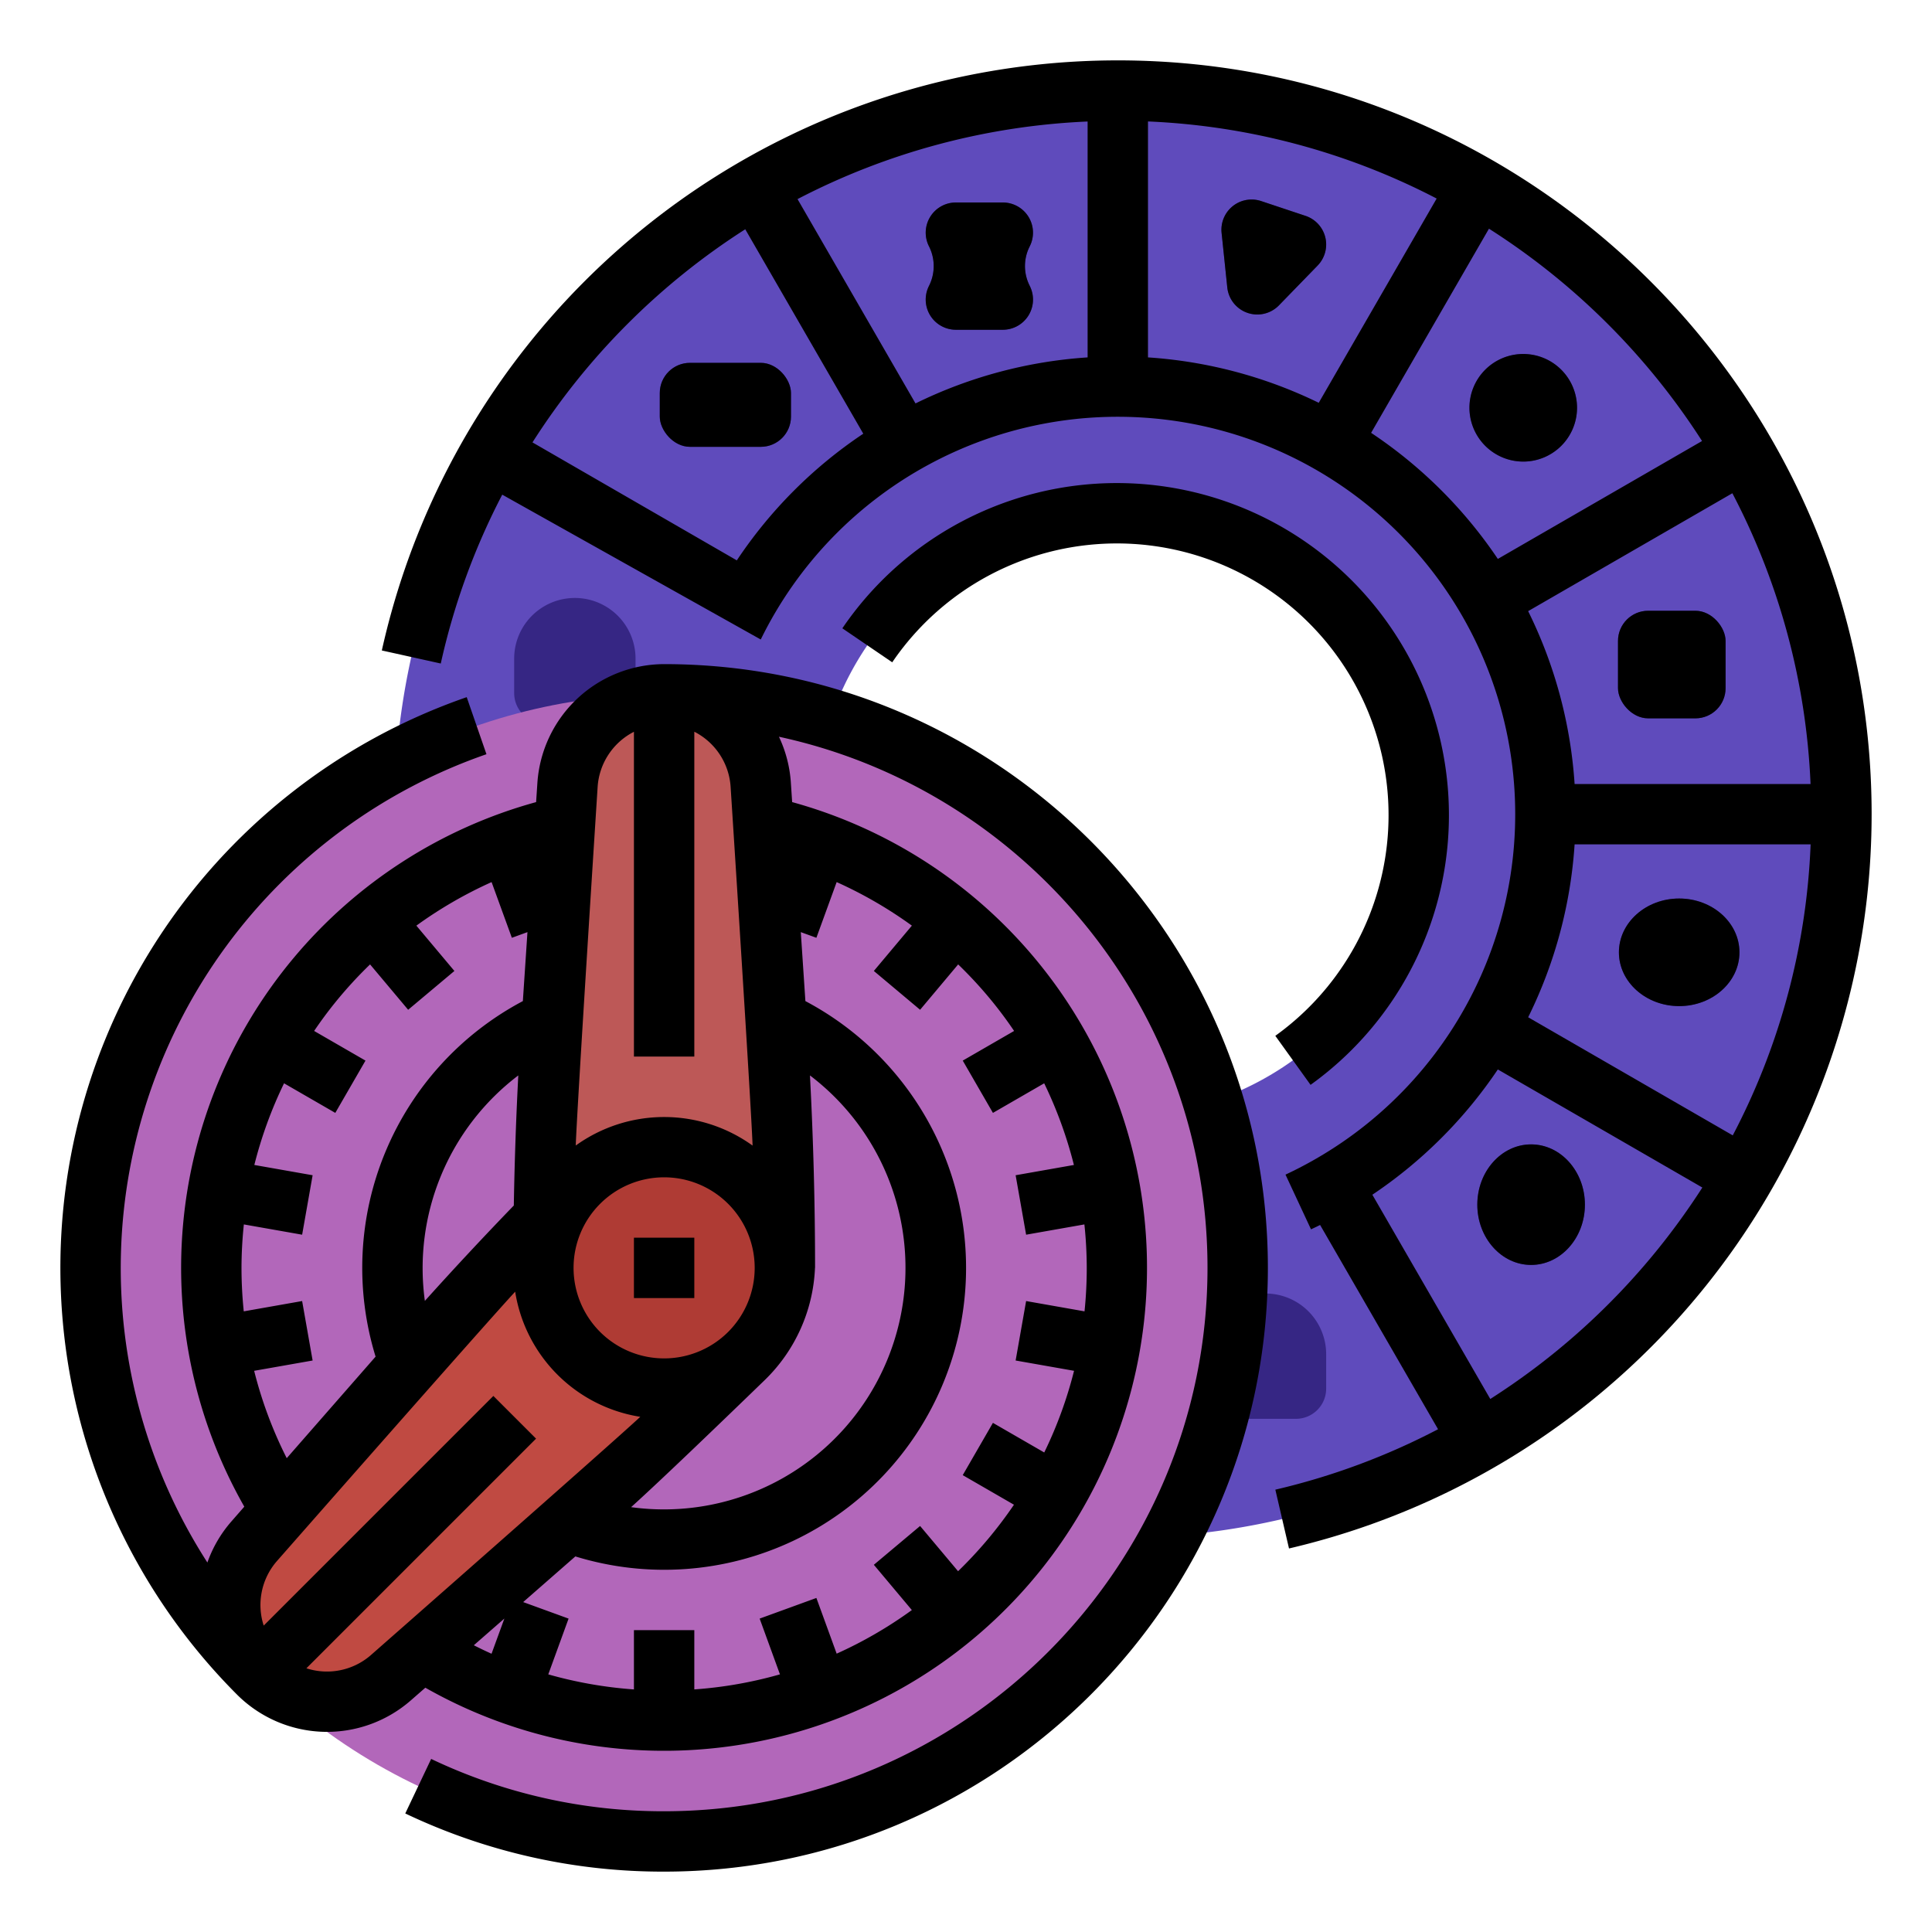
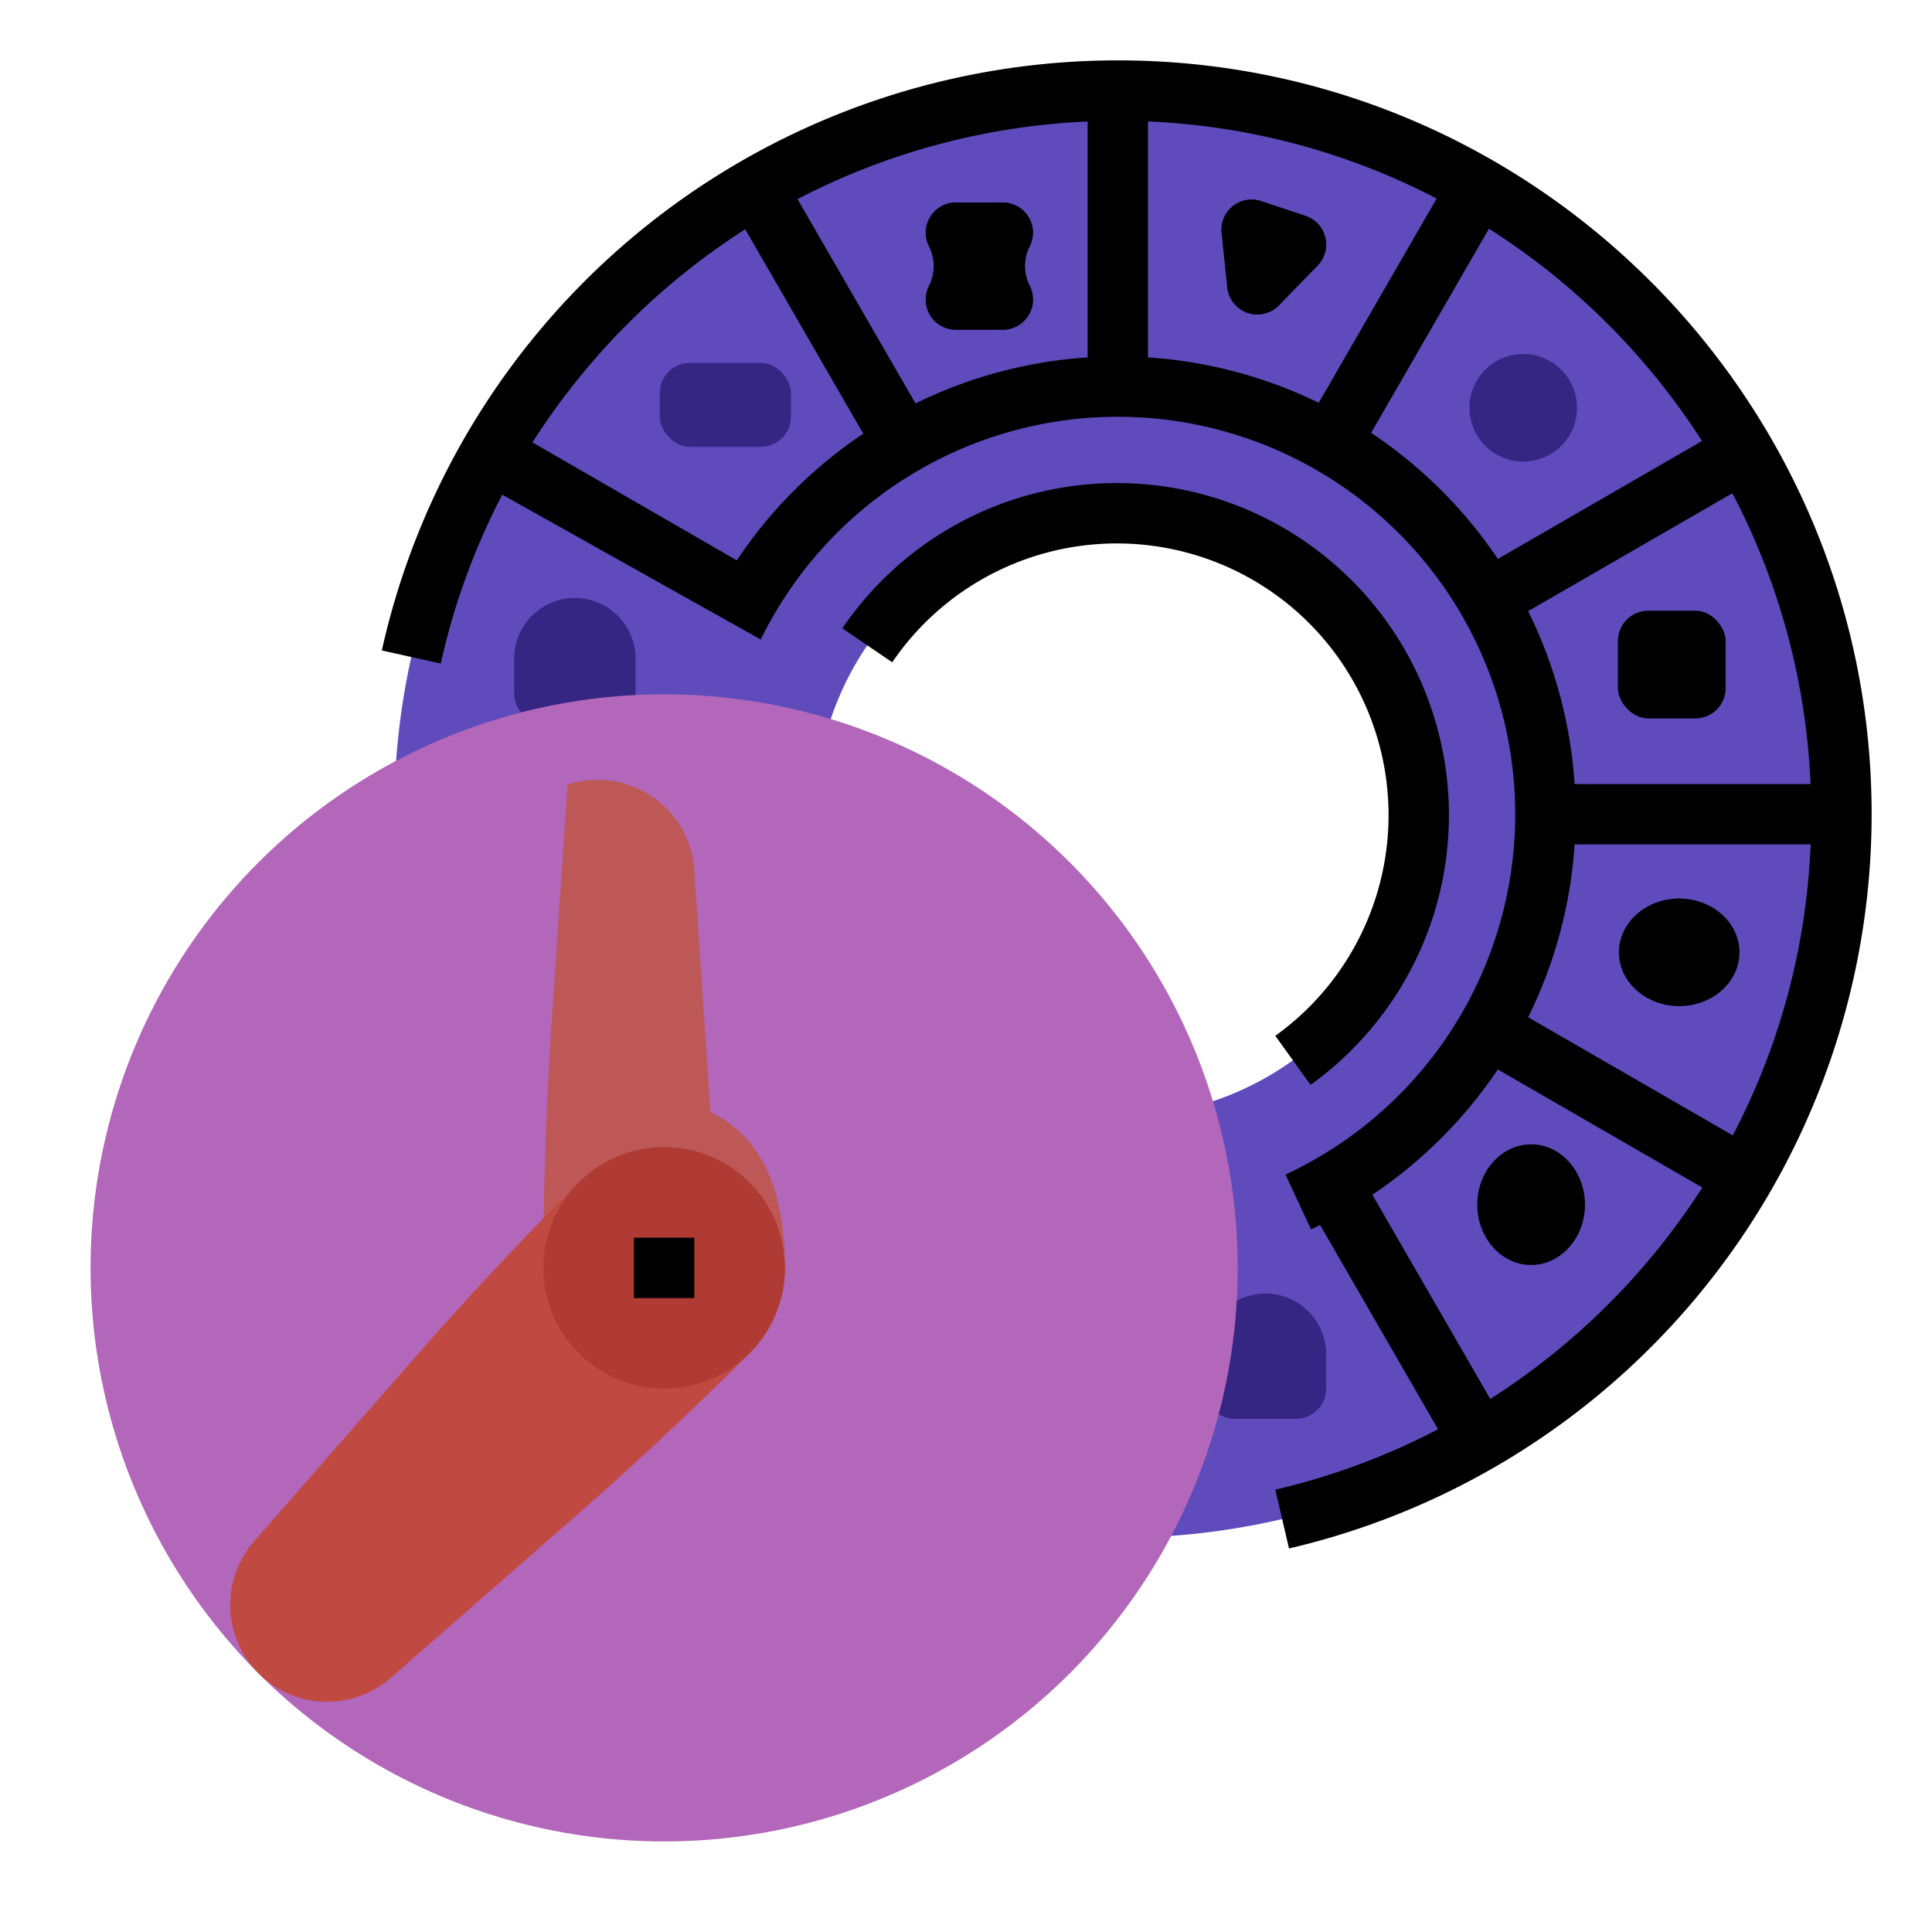
<svg xmlns="http://www.w3.org/2000/svg" viewBox="0 0 512 512">
  <title>calendrical-calculation-horoscope-astrology</title>
  <g id="Filled_outline" data-name="Filled outline">
    <path d="M487.84,208a190.619,190.619,0,0,0-21.61-81.05q-3.72-7.11-8-13.85A192.822,192.822,0,0,0,398.9,53.77q-6.735-4.275-13.85-8A190.619,190.619,0,0,0,304,24.16Q300.13,24,296.23,24q-4.14,0-8.23.18a190.526,190.526,0,0,0-80.94,21.77q-7.11,3.735-13.84,8.04a192.777,192.777,0,0,0-59.11,59.3q-4.275,6.75-7.99,13.87A190.539,190.539,0,0,0,104.62,208q-.165,3.87-.16,7.77,0,4.14.18,8.23a190.494,190.494,0,0,0,21.67,80.73v.01q3.72,7.11,8.01,13.84v.01a192.8,192.8,0,0,0,59.09,59.09h.01q6.735,4.29,13.84,8.01h.01A190.494,190.494,0,0,0,288,407.36q4.1.18,8.23.18,3.9,0,7.77-.16a190.539,190.539,0,0,0,80.84-21.5q7.125-3.7,13.87-7.99a192.777,192.777,0,0,0,59.3-59.11q4.305-6.735,8.04-13.84A190.526,190.526,0,0,0,487.82,224q.18-4.095.18-8.23Q488,211.87,487.84,208ZM216,216a80,80,0,1,1,80,80A80,80,0,0,1,216,216Z" style="fill:#5f4bbc" />
    <path d="M325.242,76.176a8,8,0,0,0,13.695,4.745l10.25-10.551a8,8,0,0,0-3.209-13.163l-11.757-3.919a8,8,0,0,0-10.487,8.418Z" style="fill:#362684" />
    <path d="M403.673,122.324a14.257,14.257,0,1,0-14.256-14.257A14.274,14.274,0,0,0,403.673,122.324Z" style="fill:#362684" />
    <rect x="428.785" y="161.856" width="28.514" height="28.514" rx="8" ry="8" style="fill:#362684" />
-     <path d="M445,238.116c-8.808,0-15.974,6.4-15.974,14.257S436.189,266.63,445,266.63s15.974-6.4,15.974-14.257S453.805,238.116,445,238.116Z" style="fill:#362684" />
    <path d="M405.759,303.273c-7.861,0-14.257,7.166-14.257,15.974s6.4,15.974,14.257,15.974,14.258-7.166,14.258-15.974S413.621,303.273,405.759,303.273Z" style="fill:#362684" />
    <path d="M335.366,342.792a16.1,16.1,0,0,0-16.082,16.083V368a8,8,0,0,0,8,8h16.165a8,8,0,0,0,8-8v-9.125A16.1,16.1,0,0,0,335.366,342.792Z" style="fill:#362684" />
    <path d="M274.668,354.444A14,14,0,1,0,246.9,356.87h-1.872v16h31.286v-16h-1.871A13.959,13.959,0,0,0,274.668,354.444Z" style="fill:#362684" />
    <path d="M191.711,302.122A16.1,16.1,0,0,0,175.629,318.2v9.125a8,8,0,0,0,8,8h16.164a8,8,0,0,0,8-8V318.2A16.1,16.1,0,0,0,191.711,302.122Z" style="fill:#362684" />
    <path d="M144.261,191.674h16.164a8,8,0,0,0,8-8v-9.125a16.082,16.082,0,0,0-32.164,0v9.125A8,8,0,0,0,144.261,191.674Z" style="fill:#362684" />
    <path d="M161.468,230.686H148.954v11.5l-11.4,15.478,12.884,9.487L162.188,251.2h7.28V238.686A8,8,0,0,0,161.468,230.686Z" style="fill:#362684" />
    <rect x="174.847" y="96.156" width="34.771" height="22.257" rx="8" ry="8" style="fill:#362684" />
    <path d="M246.281,75.579l-.145.3a8,8,0,0,0,7.188,11.511h12.43A8,8,0,0,0,273,75.987l-.267-.568a11.49,11.49,0,0,1,.083-9.981l.129-.265a8,8,0,0,0-7.187-11.514h-12.43a8,8,0,0,0-7.13,11.627A11.6,11.6,0,0,1,246.281,75.579Z" style="fill:#362684" />
    <circle cx="176" cy="336" r="152" style="fill:#b267ba" />
-     <path d="M208,336a32,32,0,0,1-64,0q0-32,2.13-63.93l4.27-64.12A25.614,25.614,0,0,1,168,185.29a25.7,25.7,0,0,1,25.53,5.63,25.58,25.58,0,0,1,8.07,17.03l4.27,64.12Q208,303.99,208,336Z" style="fill:#bd5857" />
+     <path d="M208,336a32,32,0,0,1-64,0q0-32,2.13-63.93l4.27-64.12a25.7,25.7,0,0,1,25.53,5.63,25.58,25.58,0,0,1,8.07,17.03l4.27,64.12Q208,303.99,208,336Z" style="fill:#bd5857" />
    <path d="M198.63,358.63q-22.62,22.62-46.71,43.7l-48.37,42.32a25.655,25.655,0,0,1-36.2-36.2l42.32-48.37q21.075-24.075,43.7-46.71a32,32,0,0,1,45.26,45.26Z" style="fill:#c04a42" />
    <circle cx="176" cy="336" r="32" style="fill:#af3b34" />
    <path d="M296.23,16A199.821,199.821,0,0,0,101.188,172.38l15.621,3.46A182.135,182.135,0,0,1,133.1,131.09l68.507,38.384A105.333,105.333,0,1,1,348.887,307c-2.667,1.546-5.431,2.988-8.217,4.287l6.762,14.5q1.207-.562,2.41-1.157L381.1,378.762a182.2,182.2,0,0,1-43.121,16.015l3.62,15.585A199.847,199.847,0,0,0,496,215.77C496,105.617,406.384,16,296.23,16ZM417.286,223.771h62.546A181.333,181.333,0,0,1,459.2,300.887l-54.221-31.3A121.256,121.256,0,0,0,417.286,223.771Zm0-16a121.24,121.24,0,0,0-12.31-45.812l54.116-31.244a182.473,182.473,0,0,1,20.723,77.056ZM349.481,106.743a121.42,121.42,0,0,0-45.252-12.028V32.185a182.466,182.466,0,0,1,76.5,20.431ZM211.354,52.763A183.615,183.615,0,0,1,288.229,32.2V94.714a121.331,121.331,0,0,0-45.61,12.2Zm-16.09,95.742L141.111,117.24A184.923,184.923,0,0,1,197.5,60.759l31.279,54.176A121.04,121.04,0,0,0,195.264,148.505Zm168.095-33.8,31.233-54.1a185.217,185.217,0,0,1,56.469,56.269l-54.119,31.246A121.847,121.847,0,0,0,363.359,114.706ZM394.94,370.742l-31.251-54.127a121.819,121.819,0,0,0,33.252-33.2l54.2,31.293a187.64,187.64,0,0,1-11.635,16.143A184.768,184.768,0,0,1,394.94,370.742Z" />
    <path d="M351.221,62.9a8,8,0,0,0-5.243-5.694l-11.757-3.919a8,8,0,0,0-10.487,8.418l1.508,14.47a8,8,0,0,0,13.695,4.745l10.25-10.551A8,8,0,0,0,351.221,62.9Z" />
-     <path d="M403.673,122.324a14.257,14.257,0,1,0-14.256-14.257A14.274,14.274,0,0,0,403.673,122.324Z" />
    <rect x="428.785" y="161.856" width="28.514" height="28.514" rx="8" ry="8" />
    <path d="M445,266.63c8.808,0,15.974-6.4,15.974-14.257S453.805,238.116,445,238.116s-15.974,6.4-15.974,14.257S436.189,266.63,445,266.63Z" />
    <path d="M405.759,303.273c-7.861,0-14.257,7.166-14.257,15.974s6.4,15.974,14.257,15.974,14.258-7.166,14.258-15.974S413.621,303.273,405.759,303.273Z" />
-     <rect x="174.847" y="96.156" width="34.771" height="22.257" rx="8" ry="8" />
    <path d="M272.729,75.419a11.49,11.49,0,0,1,.083-9.981l.129-.265a8,8,0,0,0-7.187-11.514h-12.43a8,8,0,0,0-7.13,11.627,11.6,11.6,0,0,1,.087,10.293l-.145.3a8,8,0,0,0,7.188,11.511h12.43A8,8,0,0,0,273,75.987Z" />
    <path d="M337.972,274.505l9.339,12.992A88,88,0,1,0,223.23,166.508l13.223,9.009a72,72,0,1,1,101.519,98.988Z" />
-     <path d="M176,176a33.747,33.747,0,0,0-33.583,31.418l-.342,5.146a128.007,128.007,0,0,0-77.333,186.72l-3.409,3.9a33.384,33.384,0,0,0-6.372,10.9,144.112,144.112,0,0,1,73.955-214.208l-5.23-15.122A160.038,160.038,0,0,0,62.844,449.117l.019.021a33.741,33.741,0,0,0,45.957,1.529l3.9-3.409a128,128,0,1,0,97.209-234.694l-.342-5.147a33.668,33.668,0,0,0-3.157-12.172C271.264,209.248,320,267.035,320,336c0,79.4-64.6,144-144,144a142.7,142.7,0,0,1-61.737-13.866L107.4,480.585A158.589,158.589,0,0,0,176,496c88.224,0,160-71.776,160-160S264.224,176,176,176Zm-17.618,32.483A17.7,17.7,0,0,1,168,193.931V280h16V193.912a17.672,17.672,0,0,1,9.618,14.57s5.473,84.749,5.826,95.111a40.09,40.09,0,0,0-46.864-.017C152.931,293.246,158.382,208.483,158.382,208.483Zm.647,144.488a24,24,0,1,1,33.942,0A24.029,24.029,0,0,1,159.029,352.971Zm-46.436-8.22A64.088,64.088,0,0,1,137.353,285c-.6,11.506-.993,23.041-1.187,34.473Q124.164,331.887,112.593,344.751ZM202.64,365.76A43.973,43.973,0,0,0,215.981,336H216c0-16.932-.459-34.031-1.352-51a64.013,64.013,0,0,1-47.4,114.411C174.982,392.447,191.2,376.84,202.64,365.76ZM67.355,363.281l15.493-2.732-2.779-15.757L64.6,347.521A112.623,112.623,0,0,1,64,336a111.293,111.293,0,0,1,.623-11.516l15.446,2.724,2.779-15.757L67.4,308.728a112.465,112.465,0,0,1,7.877-21.641l13.581,7.841,8-13.856-13.61-7.859q2.674-3.954,5.695-7.683a111.873,111.873,0,0,1,9.13-9.95L108.164,267.6l12.257-10.284-10.079-12.011a112.643,112.643,0,0,1,19.935-11.54l5.371,14.759,4.132-1.5L138.563,265.3A80,80,0,0,0,99.535,359.52L75.988,386.431A111.269,111.269,0,0,1,67.355,363.281ZM81.2,442.115l60.861-60.86-11.314-11.314L69.885,430.8a17.693,17.693,0,0,1,3.489-17.085s56.069-63.817,63.152-71.4a39.877,39.877,0,0,0,33.156,33.157c-7.581,7.083-71.4,63.152-71.4,63.152A17.7,17.7,0,0,1,81.2,442.115Zm52.465-13.185-3.4,9.329c-1.583-.709-3.147-1.464-4.7-2.247ZM268.749,273.213l-13.61,7.859,8,13.856,13.581-7.841a112.465,112.465,0,0,1,7.877,21.641l-15.445,2.723,2.779,15.757,15.446-2.724A111.293,111.293,0,0,1,288,336a112.745,112.745,0,0,1-.589,11.521l-15.48-2.729-2.779,15.757,15.482,2.73a111.146,111.146,0,0,1-7.9,21.643l-13.6-7.85-8,13.856,13.575,7.838A112.848,112.848,0,0,1,253.9,416.39L243.836,404.4l-12.257,10.284,10.07,12a112.11,112.11,0,0,1-19.925,11.55l-5.372-14.76-15.036,5.473,5.379,14.777A111.4,111.4,0,0,1,184,447.711V432H168v15.716a111.987,111.987,0,0,1-22.7-3.99l5.38-14.779-12.034-4.38,13.83-12.1A80,80,0,0,0,213.437,265.3l-1.217-18.277,4.132,1.5,5.371-14.759a112.643,112.643,0,0,1,19.935,11.54l-10.079,12.011L243.836,267.6l10.088-12.022a111.873,111.873,0,0,1,9.13,9.95Q266.074,269.255,268.749,273.213Z" />
    <rect x="168" y="328" width="16" height="16" />
  </g>
</svg>